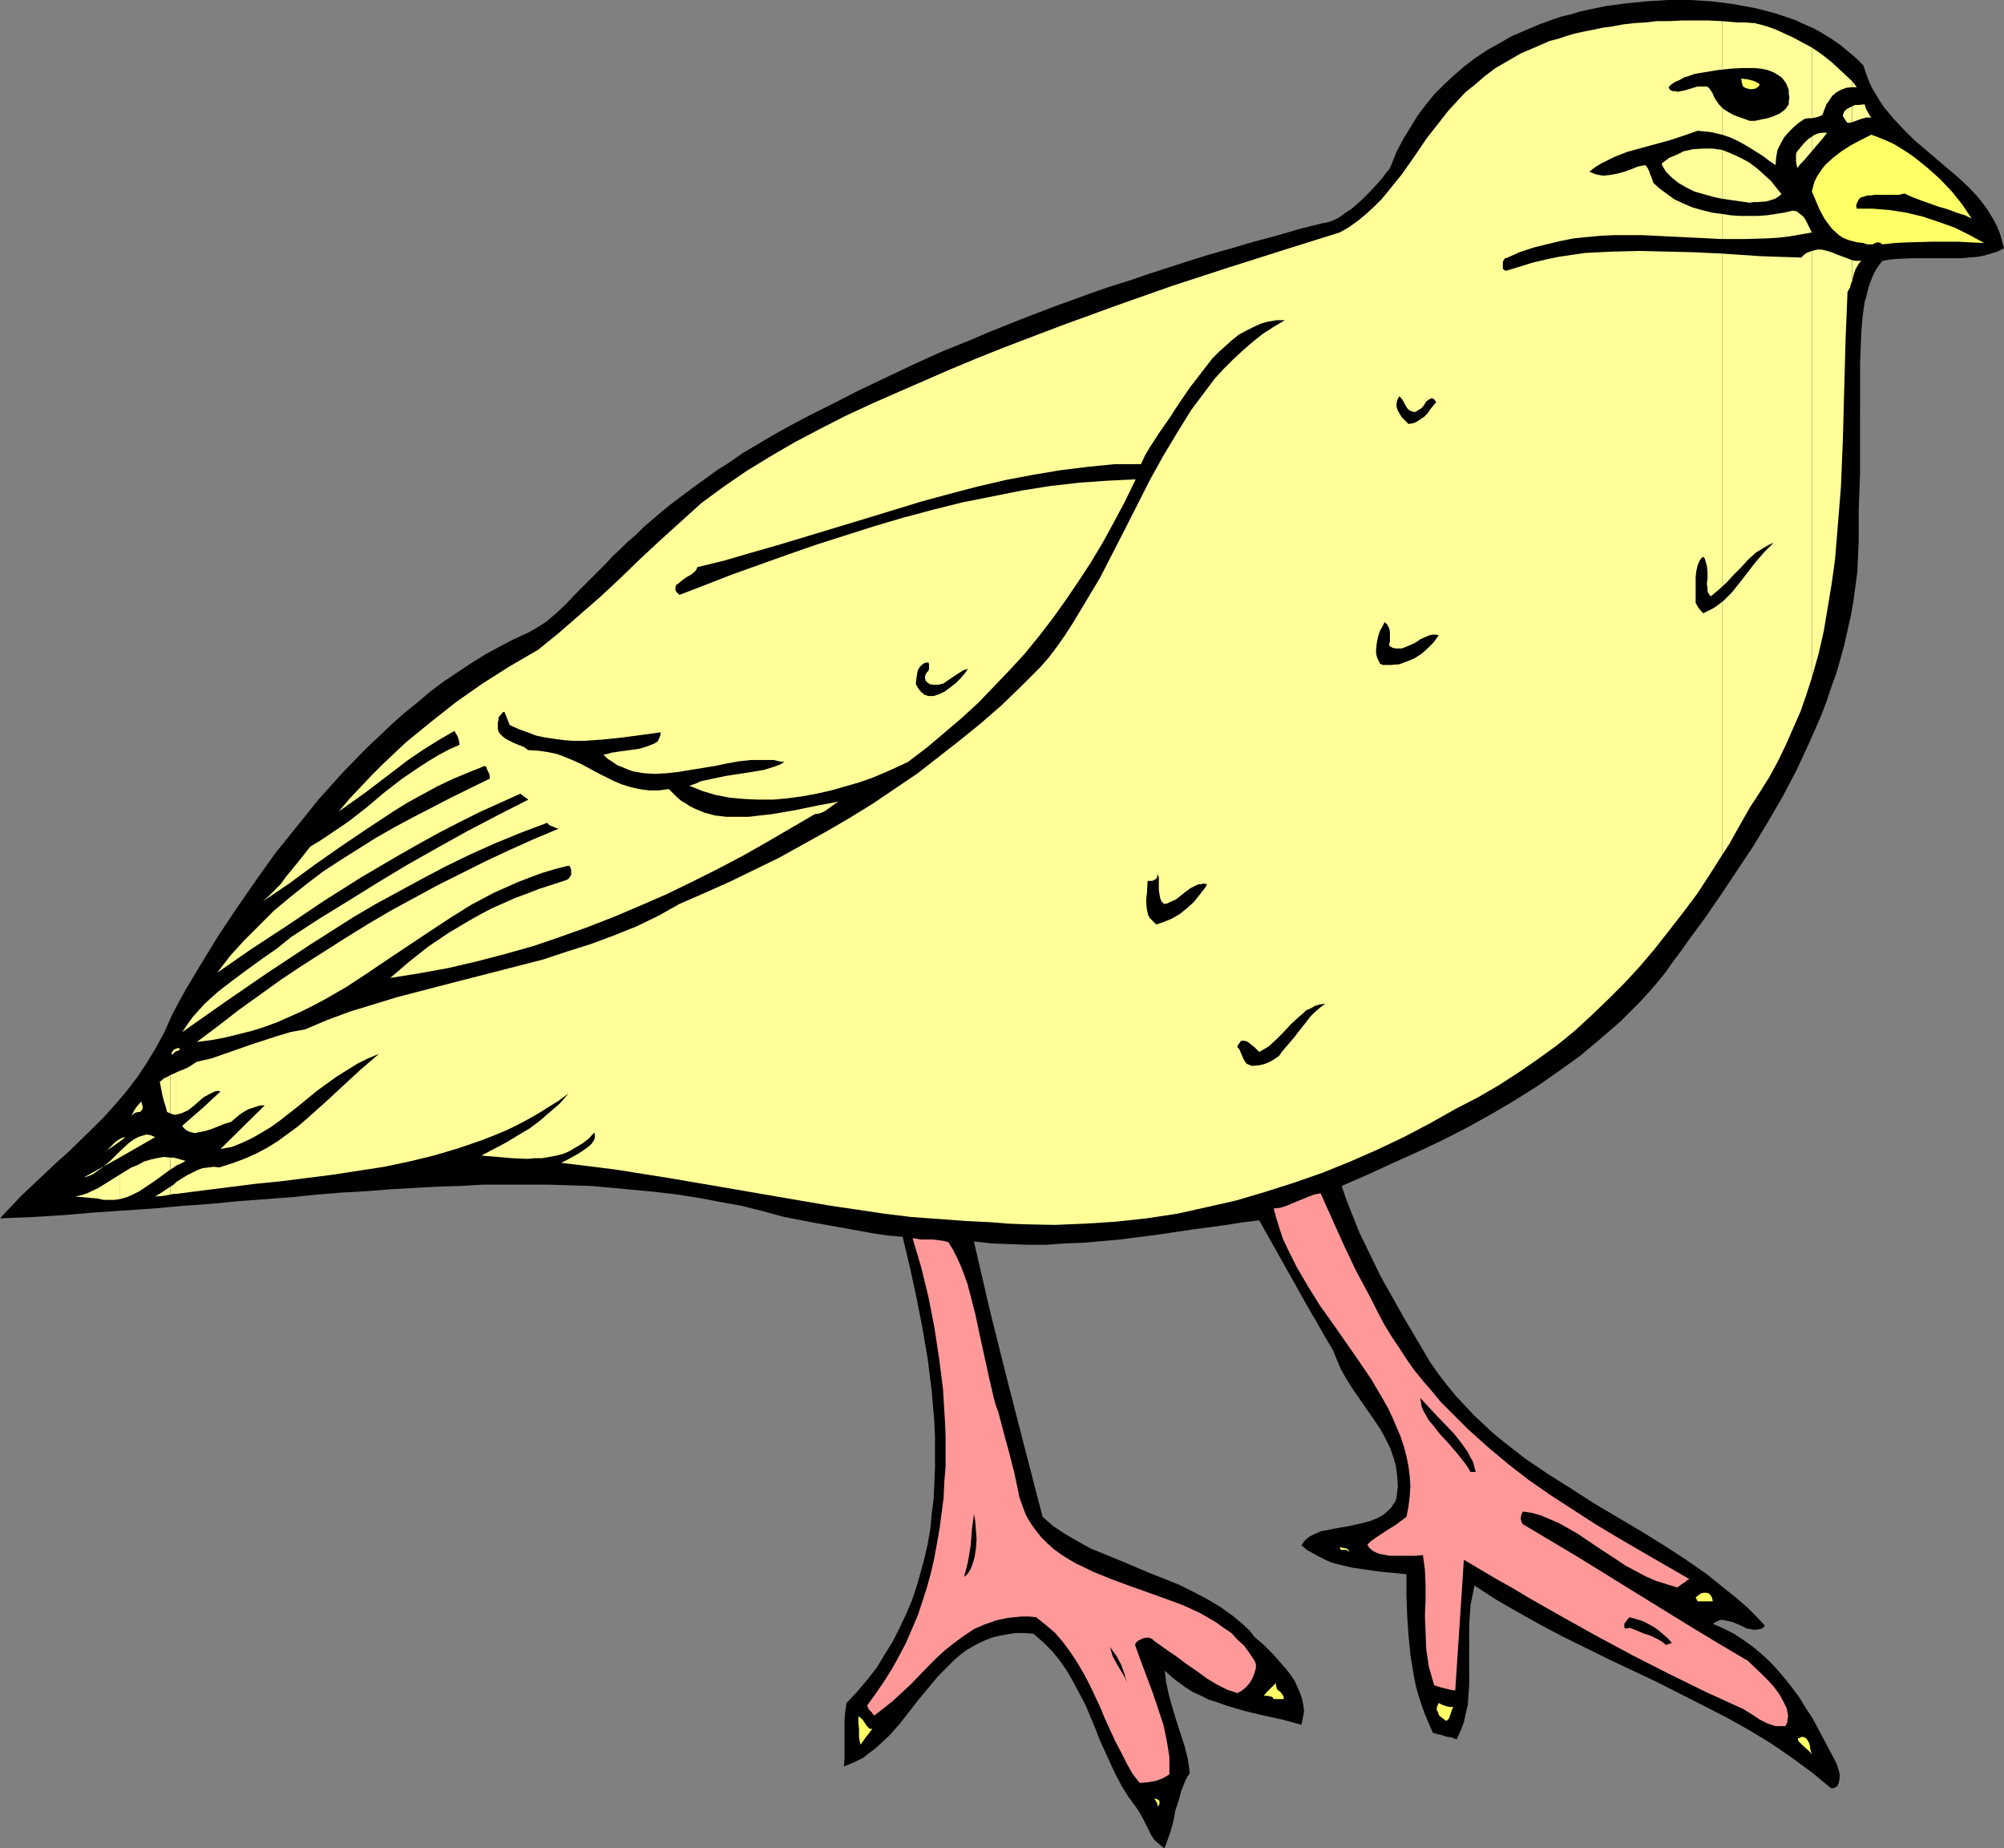
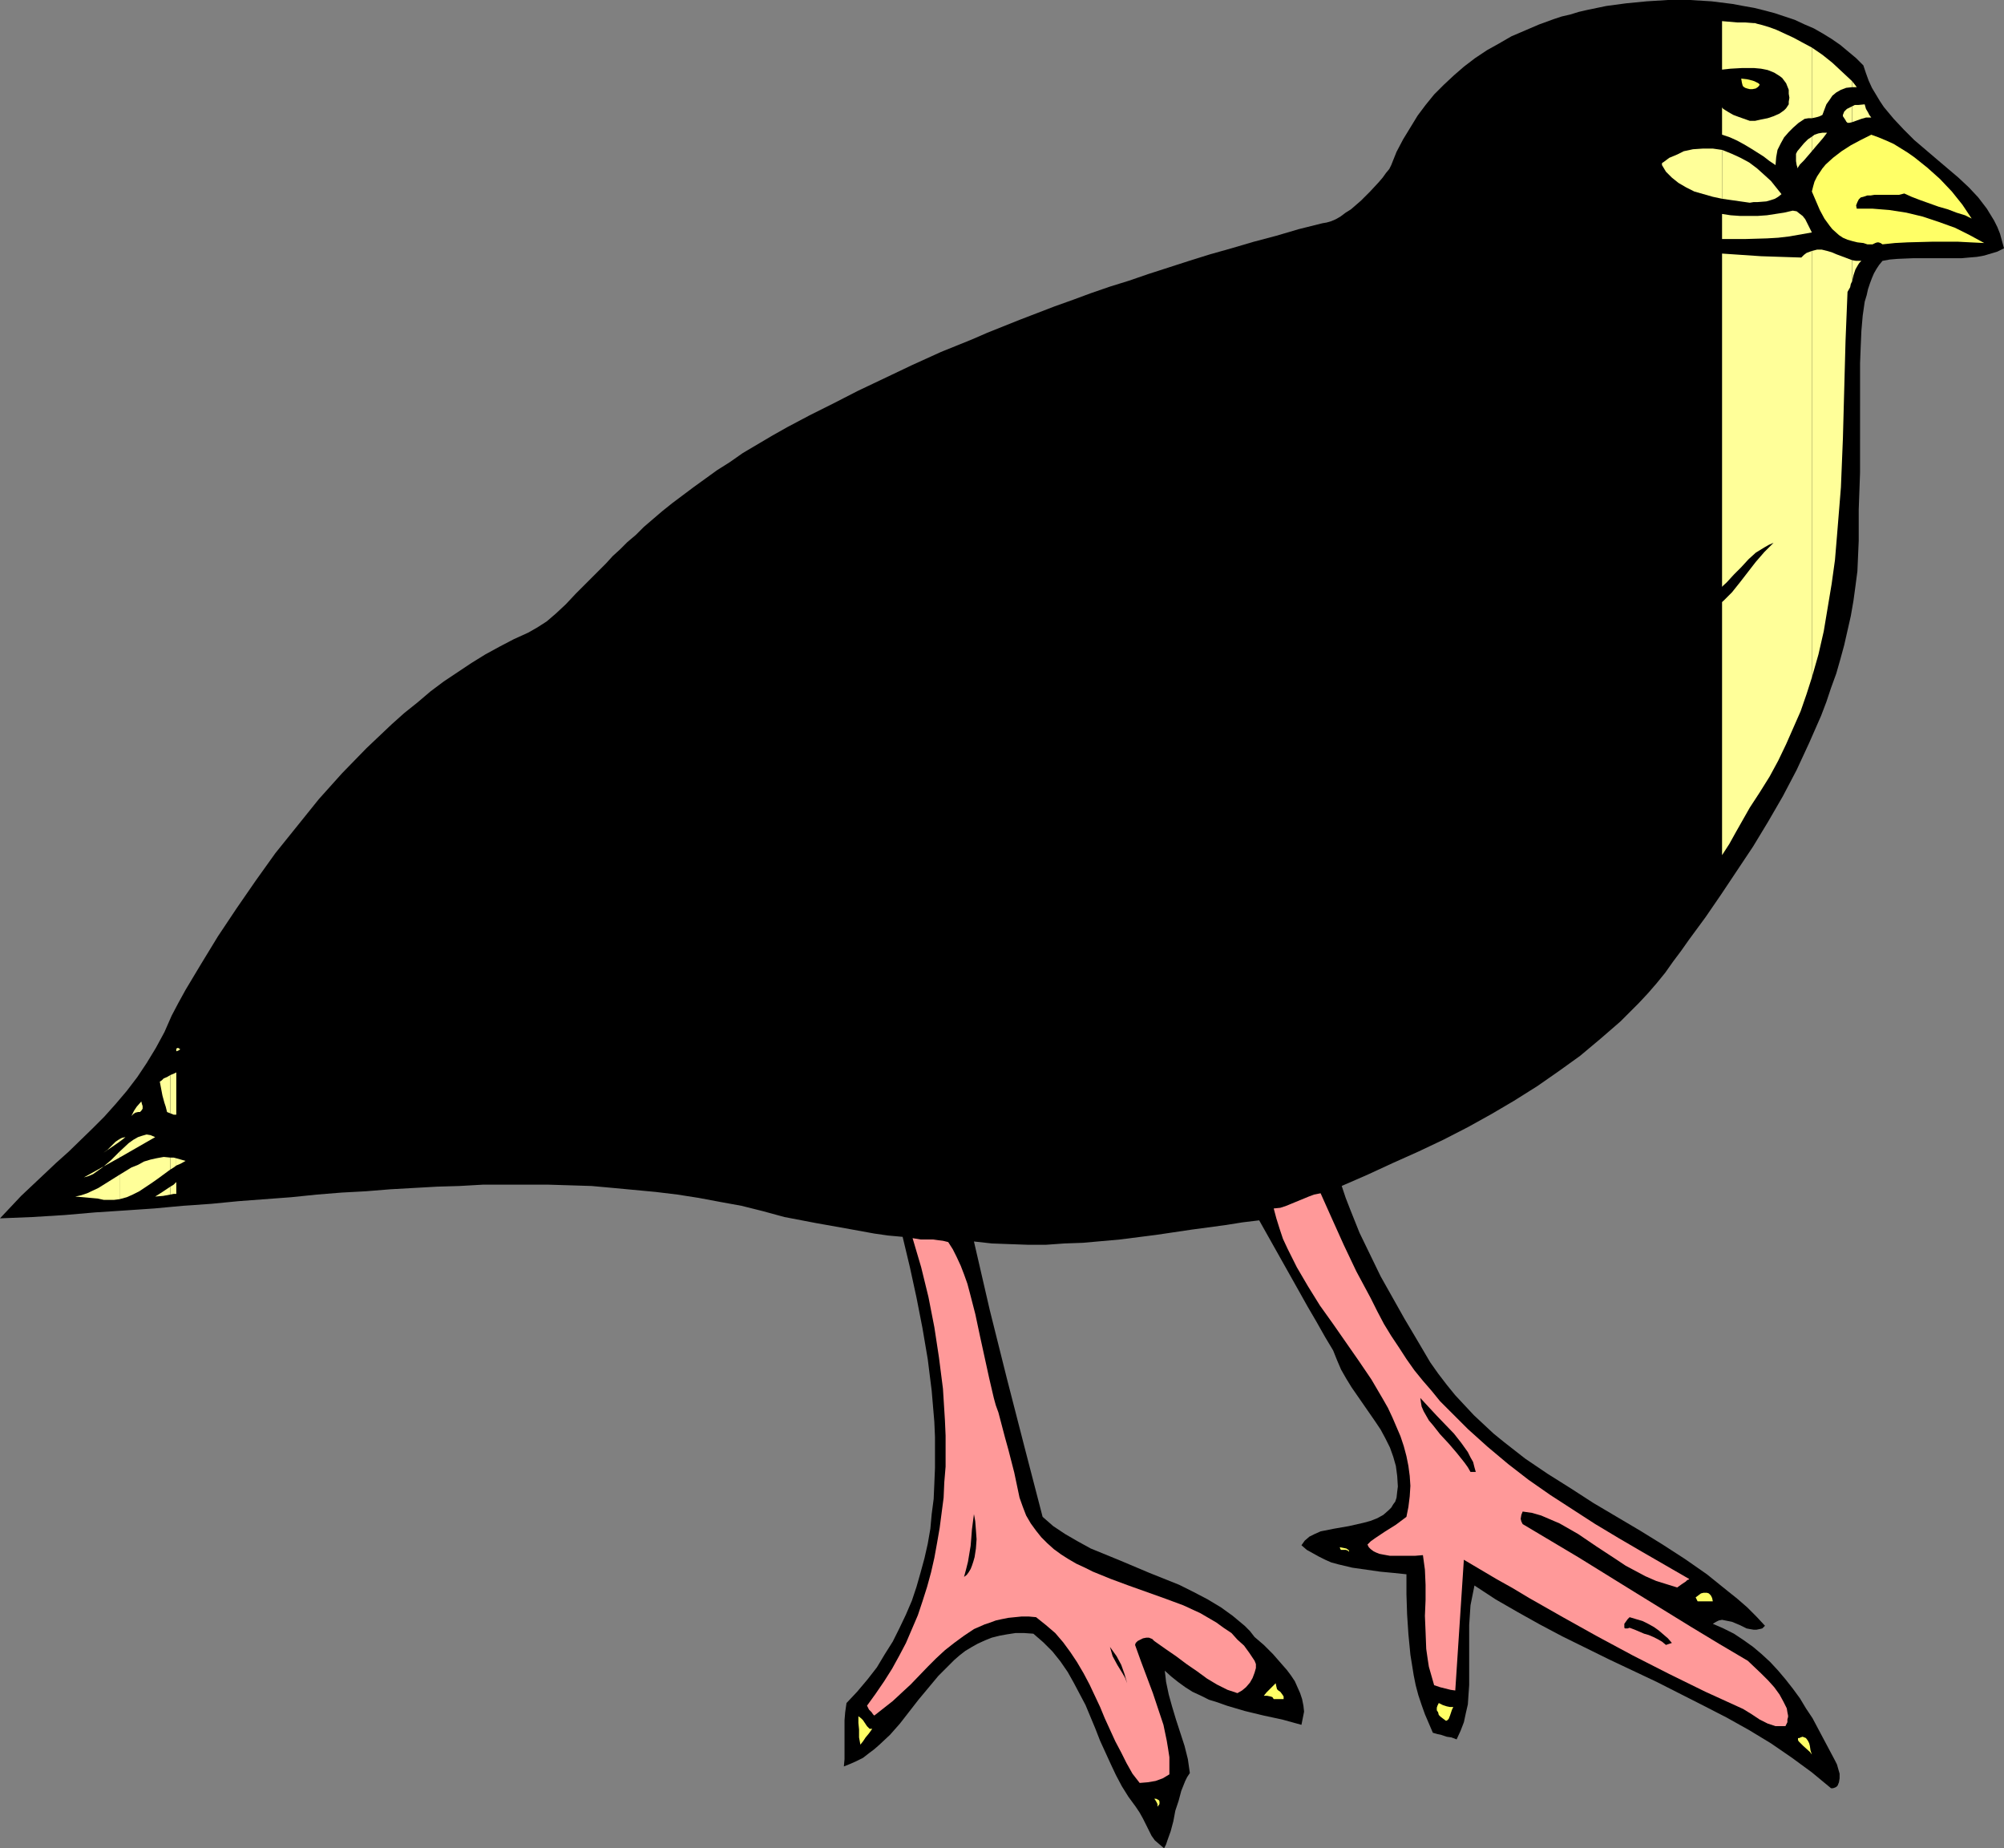
<svg xmlns="http://www.w3.org/2000/svg" xmlns:ns1="http://sodipodi.sourceforge.net/DTD/sodipodi-0.dtd" xmlns:ns2="http://www.inkscape.org/namespaces/inkscape" version="1.0" width="129.766mm" height="119.665mm" id="svg53" ns1:docname="Bird 042.wmf">
  <rect width="100%" height="100%" fill="#808080" stroke="none" />
  <ns1:namedview id="namedview53" pagecolor="#ffffff" bordercolor="#000000" borderopacity="0.25" ns2:showpageshadow="2" ns2:pageopacity="0.0" ns2:pagecheckerboard="0" ns2:deskcolor="#d1d1d1" ns2:document-units="mm" />
  <defs id="defs1">
    <pattern id="WMFhbasepattern" patternUnits="userSpaceOnUse" width="6" height="6" x="0" y="0" />
  </defs>
  <path style="fill:#000000;fill-opacity:1;fill-rule:evenodd;stroke:none" d="m 284.9,452.277 0.485,-0.97 0.323,-0.97 0.808,-2.262 0.646,-2.424 0.485,-2.585 0.808,-2.424 0.646,-2.424 0.97,-2.424 0.485,-0.97 0.646,-0.97 -0.485,-3.393 -0.808,-3.232 -2.101,-6.463 -0.97,-3.232 -0.808,-2.909 -0.646,-3.07 -0.162,-1.454 -0.162,-1.293 1.616,1.454 1.616,1.293 1.778,1.293 1.778,1.131 2.101,0.97 1.939,0.97 2.101,0.646 2.262,0.808 4.363,1.293 4.686,1.131 4.525,0.97 4.686,1.293 0.323,-1.616 0.323,-1.616 -0.162,-1.454 -0.323,-1.616 -0.485,-1.454 -0.646,-1.454 -0.646,-1.454 -0.97,-1.454 -0.97,-1.293 -1.131,-1.293 -2.262,-2.585 -2.262,-2.262 -2.262,-1.939 -1.131,-1.454 -1.293,-1.293 -2.909,-2.424 -2.909,-2.101 -3.232,-1.939 -3.394,-1.777 -3.555,-1.777 -7.272,-2.909 -7.272,-3.07 -3.555,-1.454 -3.555,-1.454 -3.232,-1.777 -3.07,-1.777 -2.909,-1.939 -1.293,-1.131 -1.293,-1.131 -4.363,-16.805 -4.363,-16.966 -4.202,-16.805 -1.939,-8.402 -1.939,-8.402 4.363,0.485 4.363,0.162 4.525,0.162 h 4.363 l 4.525,-0.323 4.525,-0.162 9.05,-0.808 8.888,-1.131 8.726,-1.293 8.403,-1.131 4.04,-0.646 4.04,-0.485 9.534,16.966 2.262,4.04 2.262,3.878 2.101,3.716 0.97,1.616 0.97,1.616 0.97,2.424 0.97,2.262 1.293,2.262 1.293,2.101 2.909,4.201 2.909,4.201 1.293,1.939 1.131,2.101 1.131,2.262 0.808,2.262 0.646,2.262 0.323,2.424 0.162,2.585 -0.162,1.293 -0.162,1.454 -0.323,0.97 -0.485,0.646 -0.485,0.808 -0.646,0.646 -1.293,1.131 -1.454,0.808 -1.616,0.646 -1.778,0.485 -3.555,0.808 -3.717,0.646 -1.616,0.323 -1.616,0.323 -1.454,0.646 -1.293,0.646 -1.131,0.97 -0.808,1.131 1.293,1.131 1.454,0.808 1.454,0.808 1.616,0.808 1.454,0.646 1.778,0.485 3.394,0.808 3.394,0.485 3.394,0.485 3.394,0.323 3.07,0.323 v 4.848 l 0.162,5.009 0.323,4.848 0.485,5.009 0.808,5.009 0.485,2.424 0.646,2.424 0.808,2.424 0.808,2.262 0.97,2.262 0.97,2.262 1.131,0.323 0.808,0.162 1.454,0.485 1.131,0.162 1.293,0.485 0.97,-2.101 0.808,-2.101 0.485,-2.262 0.485,-2.101 0.162,-2.424 0.162,-2.262 v -4.848 -2.424 -7.433 l 0.162,-2.424 0.162,-2.424 0.485,-2.424 0.485,-2.424 5.171,3.393 5.333,3.07 5.494,3.07 5.494,2.909 11.474,5.655 5.818,2.747 5.818,2.747 11.474,5.817 5.656,2.909 5.494,3.07 5.333,3.232 5.171,3.555 4.848,3.555 4.686,3.878 h 0.485 l 0.485,-0.162 0.323,-0.162 0.323,-0.323 0.323,-0.808 0.162,-0.97 v -1.131 l -0.323,-1.131 -0.323,-1.131 -0.485,-0.97 -2.747,-5.171 -2.747,-5.171 -1.616,-2.424 -1.454,-2.424 -1.778,-2.424 -1.778,-2.262 -1.778,-2.101 -1.939,-2.101 -2.101,-1.939 -2.101,-1.777 -2.262,-1.616 -2.424,-1.616 -2.586,-1.293 -2.586,-1.131 0.808,-0.485 0.646,-0.323 0.808,-0.162 0.808,0.162 0.808,0.162 0.808,0.162 1.939,0.808 1.616,0.808 0.808,0.162 0.97,0.162 h 0.646 l 0.808,-0.162 0.646,-0.162 0.646,-0.646 -2.101,-2.262 -2.262,-2.262 -2.424,-2.101 -2.424,-1.939 -5.01,-4.04 -5.333,-3.716 -5.494,-3.555 -5.494,-3.393 -11.474,-6.787 -5.494,-3.555 -5.656,-3.555 -5.494,-3.716 -5.171,-4.04 -2.586,-2.101 -2.424,-2.262 -2.424,-2.262 -2.262,-2.424 -2.262,-2.424 -2.101,-2.585 -2.101,-2.747 -1.939,-2.747 -1.616,-2.747 -1.616,-2.747 -3.07,-5.171 -2.909,-5.171 -2.909,-5.171 -2.586,-5.332 -2.586,-5.332 -2.262,-5.655 -1.131,-2.909 -0.97,-2.909 6.302,-2.747 6.302,-2.909 6.141,-2.747 6.141,-2.909 5.979,-3.07 5.818,-3.232 5.494,-3.232 5.656,-3.555 5.333,-3.716 5.171,-3.716 5.01,-4.201 4.848,-4.201 4.525,-4.524 2.262,-2.424 2.101,-2.424 2.101,-2.585 1.939,-2.747 1.939,-2.585 1.939,-2.747 4.04,-5.494 3.878,-5.655 3.878,-5.817 3.878,-5.817 3.717,-6.14 3.555,-6.14 3.394,-6.463 3.07,-6.625 2.909,-6.625 1.293,-3.393 1.131,-3.393 1.293,-3.555 0.97,-3.393 0.97,-3.555 0.808,-3.555 0.808,-3.555 0.646,-3.716 0.485,-3.555 0.485,-3.716 0.162,-3.716 0.162,-3.716 v -3.878 -3.716 l 0.162,-4.524 0.162,-4.524 V 97.436 93.073 88.872 l 0.162,-4.201 0.162,-3.716 0.323,-3.716 0.485,-3.393 0.485,-1.616 0.323,-1.454 0.485,-1.454 0.485,-1.293 0.485,-1.131 0.646,-1.131 0.646,-0.97 0.808,-0.97 1.778,-0.323 1.939,-0.162 3.878,-0.162 h 4.04 3.878 3.878 l 1.778,-0.162 1.939,-0.162 1.778,-0.323 1.616,-0.485 1.616,-0.485 1.616,-0.808 -0.485,-1.777 -0.485,-1.777 -0.646,-1.616 -0.808,-1.616 -1.778,-2.909 -2.101,-2.747 -2.262,-2.424 -2.586,-2.424 -5.333,-4.524 -5.494,-4.686 -2.586,-2.585 -2.424,-2.585 -2.424,-2.909 -0.97,-1.454 -0.97,-1.616 -0.97,-1.616 -0.808,-1.777 -0.646,-1.777 -0.646,-1.939 -1.778,-1.777 -1.939,-1.616 -1.939,-1.616 -2.101,-1.454 -2.101,-1.293 -2.262,-1.293 -2.262,-0.97 -2.424,-1.131 -2.424,-0.808 -2.424,-0.808 -2.424,-0.646 -2.586,-0.646 -2.747,-0.485 -2.586,-0.485 L 418.867,0.323 413.534,0 h -5.333 l -5.171,0.323 -5.01,0.485 -4.848,0.646 -4.686,0.97 -2.101,0.485 -2.101,0.646 -2.101,0.485 -1.939,0.646 -3.555,1.293 -3.394,1.454 -3.394,1.454 -3.07,1.777 -2.909,1.616 -2.909,1.939 -2.747,2.101 -2.424,2.101 -2.424,2.262 -2.424,2.424 -2.101,2.585 -1.939,2.585 -1.778,2.909 -1.778,2.909 -1.616,3.07 -1.293,3.232 -0.485,0.97 -0.808,0.97 -0.808,1.131 -0.97,1.131 -2.101,2.262 -2.262,2.262 -2.424,2.101 -1.293,0.808 -1.293,0.97 -1.131,0.646 -1.131,0.485 -1.131,0.323 -0.97,0.162 -5.818,1.454 -5.494,1.616 -5.494,1.454 -5.494,1.616 -5.171,1.454 -5.171,1.616 -5.01,1.616 -5.01,1.616 -4.686,1.616 -4.686,1.454 -4.686,1.616 -4.363,1.616 -4.525,1.616 -8.403,3.232 -8.08,3.232 -3.717,1.616 -7.595,3.07 -7.11,3.232 -6.787,3.232 -6.464,3.07 -5.979,3.07 -5.818,2.909 -5.494,2.909 -3.717,2.101 -3.555,2.101 -3.555,2.101 -3.232,2.262 -3.07,1.939 -2.909,2.101 -2.909,2.101 -2.586,1.939 -2.586,1.939 -2.424,1.939 -2.262,1.939 -2.262,1.939 -1.939,1.939 -2.101,1.777 -1.778,1.777 -1.778,1.616 -1.616,1.777 -1.616,1.616 -3.07,3.07 -1.454,1.454 -1.293,1.293 -2.424,2.585 -2.424,2.262 -2.262,1.939 -2.262,1.454 -1.131,0.646 -1.131,0.646 -3.555,1.616 -3.394,1.777 -3.555,1.939 -3.394,2.101 -3.394,2.262 -3.394,2.262 -3.232,2.424 -3.232,2.747 -3.232,2.585 -3.07,2.747 -3.07,2.909 -3.07,2.909 -5.979,6.14 -5.656,6.302 -5.333,6.625 -5.333,6.625 -4.848,6.787 -4.686,6.787 -4.525,6.787 -4.04,6.625 -3.878,6.463 -1.778,3.232 -1.616,3.07 -1.778,4.04 -2.101,3.878 -2.262,3.716 -2.262,3.393 -2.586,3.393 -2.747,3.232 -2.747,3.07 -2.909,2.909 -5.818,5.655 -3.07,2.747 -2.909,2.747 -5.656,5.332 -2.586,2.747 L 0,298.125 l 7.918,-0.323 7.918,-0.485 7.434,-0.646 7.434,-0.485 7.11,-0.485 6.949,-0.646 6.949,-0.485 6.626,-0.646 6.464,-0.485 6.464,-0.485 6.302,-0.646 5.979,-0.485 5.979,-0.323 5.979,-0.485 11.474,-0.646 5.494,-0.162 5.656,-0.323 h 5.333 5.494 5.333 l 5.333,0.162 5.171,0.162 5.333,0.485 5.171,0.485 5.171,0.485 5.333,0.646 5.171,0.808 5.171,0.97 5.333,0.97 5.171,1.293 5.333,1.454 7.595,1.454 7.272,1.293 7.11,1.293 3.394,0.485 3.555,0.323 1.778,7.433 1.616,7.433 1.454,7.433 1.293,7.595 0.97,7.756 0.646,7.595 0.162,3.716 v 3.878 3.716 l -0.162,3.878 -0.162,3.716 -0.485,3.716 -0.323,3.555 -0.646,3.716 -0.808,3.555 -0.97,3.555 -0.97,3.393 -1.131,3.393 -1.454,3.393 -1.616,3.393 -1.616,3.232 -1.939,3.07 -1.939,3.232 -2.262,2.909 -2.586,3.07 -2.586,2.747 -0.323,2.262 -0.162,1.939 v 3.878 1.939 3.716 l -0.162,1.777 1.616,-0.646 1.454,-0.646 1.616,-0.808 1.454,-1.131 1.293,-0.97 1.293,-1.131 2.586,-2.424 2.424,-2.747 2.262,-2.909 2.262,-2.909 2.424,-2.909 2.424,-2.909 2.586,-2.585 1.293,-1.293 1.293,-1.131 1.454,-1.131 1.616,-0.97 1.454,-0.808 1.778,-0.808 1.616,-0.646 1.939,-0.485 1.778,-0.323 2.101,-0.323 h 2.101 l 2.262,0.162 2.424,2.101 2.262,2.262 1.939,2.424 1.778,2.585 1.454,2.585 1.454,2.747 1.454,2.747 2.424,5.817 1.131,2.909 2.586,5.655 1.293,2.747 1.454,2.747 1.616,2.585 1.778,2.424 0.97,1.454 0.808,1.454 1.454,2.909 0.646,1.293 0.808,1.131 1.131,0.97 z" id="path1" />
  <path style="fill:#ffff66;fill-opacity:1;fill-rule:evenodd;stroke:none" d="m 283.284,442.097 0.485,-0.646 v -0.323 -0.323 l -0.162,-0.323 -0.323,-0.162 -0.323,-0.162 h -0.485 v 0 l 0.162,0.162 0.323,0.485 0.323,0.646 z" id="path2" />
  <path style="fill:#ffff66;fill-opacity:1;fill-rule:evenodd;stroke:none" d="m 443.43,429.332 -0.162,-0.485 -0.162,-0.485 -0.162,-1.131 -0.162,-0.646 -0.323,-0.646 -0.485,-0.646 -0.808,-0.323 -0.485,0.162 -0.323,0.162 h -0.323 v 0.323 0.162 l 0.162,0.323 0.485,0.485 0.646,0.646 1.616,1.454 z" id="path3" />
  <path style="fill:#ffff66;fill-opacity:1;fill-rule:evenodd;stroke:none" d="m 210.565,426.908 0.646,-0.808 0.646,-0.97 0.808,-0.97 0.808,-1.131 h -0.646 l -0.323,-0.323 -0.323,-0.323 -0.323,-0.485 -0.323,-0.485 -0.323,-0.485 -0.485,-0.485 -0.646,-0.485 v 1.616 l 0.162,1.616 v 1.939 z" id="path4" />
  <path style="fill:#ffff66;fill-opacity:1;fill-rule:evenodd;stroke:none" d="m 353.904,421.091 0.323,-0.162 0.323,-0.323 0.323,-0.808 0.323,-0.97 0.162,-0.485 0.323,-0.646 h -0.808 l -0.808,-0.162 -0.97,-0.323 -0.97,-0.485 -0.323,0.646 -0.162,0.485 v 0.646 l 0.323,0.485 0.162,0.646 0.485,0.485 0.646,0.485 z" id="path5" />
  <path style="fill:#ffff66;fill-opacity:1;fill-rule:evenodd;stroke:none" d="m 311.726,415.759 h 2.424 v -0.646 l -0.323,-0.485 -0.485,-0.646 -0.485,-0.323 -0.323,-0.323 -0.162,-0.646 -0.162,-0.808 -1.454,1.454 -0.808,0.808 -0.646,0.808 v 0 h 0.323 0.485 l 0.808,0.162 0.485,0.162 z" id="path6" />
  <path style="fill:#ffff66;fill-opacity:1;fill-rule:evenodd;stroke:none" d="m 415.473,391.844 h 3.717 l -0.162,-0.808 -0.323,-0.646 -0.485,-0.485 -0.485,-0.162 h -0.808 l -0.646,0.162 -0.646,0.485 -0.646,0.485 z" id="path7" />
  <path style="fill:#ffff66;fill-opacity:1;fill-rule:evenodd;stroke:none" d="m 330.148,379.725 v -0.323 l -0.162,-0.162 -0.485,-0.323 -0.808,-0.162 -0.808,-0.162 0.162,0.485 0.162,0.162 h 0.323 0.162 0.323 0.323 l 0.485,0.162 z" id="path8" />
  <path style="fill:#ff9999;fill-opacity:1;fill-rule:evenodd;stroke:none" d="m 278.921,436.28 1.939,-0.162 1.939,-0.323 1.778,-0.646 1.616,-0.97 v -2.101 -2.101 l -0.323,-2.101 -0.323,-1.939 -0.808,-3.878 -1.293,-3.878 -1.293,-3.878 -1.454,-3.878 -1.454,-3.878 -1.454,-4.04 0.162,-0.485 0.485,-0.485 0.646,-0.323 0.646,-0.323 0.808,-0.162 h 0.646 l 0.808,0.323 0.485,0.485 2.747,1.939 2.586,1.777 2.586,1.939 2.586,1.777 2.424,1.777 2.424,1.454 2.586,1.293 2.424,0.808 1.131,-0.646 0.97,-0.808 0.97,-1.131 0.646,-1.131 0.485,-1.293 0.323,-1.131 v -0.97 l -0.323,-0.808 -1.293,-1.939 -1.293,-1.777 -1.616,-1.454 -1.454,-1.616 -1.939,-1.293 -1.778,-1.293 -1.939,-1.131 -1.939,-1.131 -4.202,-1.939 -4.363,-1.616 -9.05,-3.232 -4.363,-1.616 -4.363,-1.777 -1.939,-0.97 -2.101,-0.97 -1.939,-1.131 -1.778,-1.131 -1.778,-1.293 -1.616,-1.454 -1.454,-1.454 -1.293,-1.616 -1.293,-1.777 -1.131,-1.939 -0.808,-2.101 -0.808,-2.262 -0.646,-3.07 -0.646,-3.07 -1.454,-5.655 -0.808,-2.909 -0.808,-3.07 -0.808,-3.07 -0.646,-1.777 -0.485,-1.777 -1.131,-4.848 -1.131,-5.171 -1.131,-5.171 -1.131,-5.332 -1.293,-5.009 -0.646,-2.424 -0.808,-2.262 -0.808,-2.101 -0.97,-2.101 -0.97,-1.939 -1.131,-1.777 -1.293,-0.323 -1.293,-0.162 -1.131,-0.162 h -3.07 l -0.97,-0.162 -0.97,-0.162 2.101,7.11 1.778,7.271 1.454,7.433 1.131,7.433 0.97,7.595 0.485,7.756 0.162,3.716 v 3.878 3.716 l -0.323,3.878 -0.162,3.716 -0.485,3.716 -0.485,3.716 -0.646,3.716 -0.646,3.555 -0.808,3.555 -0.97,3.555 -1.131,3.555 -1.131,3.393 -1.454,3.393 -1.454,3.393 -1.616,3.07 -1.778,3.232 -1.939,3.07 -2.101,3.07 -2.101,2.909 0.485,0.97 0.646,0.646 0.323,0.485 0.162,0.162 0.162,0.162 2.262,-1.777 2.262,-1.777 2.262,-2.101 2.101,-1.939 4.202,-4.363 2.101,-2.101 2.101,-1.939 2.262,-1.777 2.424,-1.777 2.424,-1.616 2.586,-1.131 1.454,-0.485 1.293,-0.485 1.454,-0.323 1.616,-0.323 1.616,-0.162 1.616,-0.162 h 1.778 l 1.778,0.162 2.424,1.939 2.262,1.939 1.939,2.262 1.778,2.424 1.616,2.424 1.616,2.747 1.454,2.747 1.293,2.747 1.293,2.747 1.131,2.747 2.586,5.655 1.454,2.747 1.293,2.585 1.454,2.585 z" id="path9" />
  <path style="fill:#ff9999;fill-opacity:1;fill-rule:evenodd;stroke:none" d="m 437.612,420.122 v -0.323 l -0.162,-0.808 -0.162,-0.97 -0.808,-1.616 -0.97,-1.777 -1.293,-1.777 -1.454,-1.616 -1.778,-1.777 -3.232,-3.07 -7.11,-4.201 -6.949,-4.201 -13.898,-8.564 -6.787,-4.201 -6.787,-4.201 -6.787,-4.04 -6.787,-4.04 -0.323,-0.646 -0.162,-0.646 0.162,-0.97 0.323,-0.808 2.262,0.323 2.262,0.646 2.262,0.97 2.262,0.97 2.262,1.293 2.262,1.293 4.525,3.07 4.686,3.07 2.424,1.616 2.424,1.293 2.424,1.293 2.586,1.131 2.586,0.808 2.586,0.808 1.131,-0.808 0.97,-0.646 0.323,-0.323 0.323,-0.162 h 0.162 v -0.162 l -11.474,-6.625 -5.818,-3.393 -5.656,-3.393 -5.494,-3.555 -5.494,-3.555 -5.333,-3.716 -5.01,-3.878 -5.01,-4.201 -4.848,-4.363 -4.525,-4.524 -2.262,-2.262 -2.101,-2.585 -2.101,-2.424 -2.101,-2.585 -1.939,-2.747 -1.778,-2.747 -1.939,-2.909 -1.778,-2.909 -1.616,-3.07 -1.616,-3.232 -3.555,-6.625 -3.07,-6.463 -2.909,-6.463 -2.747,-6.14 -1.616,0.323 -1.293,0.485 -2.747,1.131 -2.747,1.131 -1.454,0.485 -1.616,0.162 0.646,2.424 0.808,2.585 0.808,2.424 1.131,2.424 1.131,2.262 1.131,2.262 2.747,4.686 2.909,4.686 3.232,4.524 6.302,9.049 3.07,4.524 2.747,4.686 1.293,2.262 1.131,2.424 0.97,2.262 0.97,2.262 0.808,2.424 0.646,2.424 0.485,2.424 0.323,2.424 0.162,2.424 -0.162,2.585 -0.323,2.585 -0.485,2.424 -2.586,1.939 -2.586,1.616 -2.424,1.616 -1.131,0.808 -0.808,0.808 0.323,0.646 0.485,0.485 0.646,0.485 0.646,0.323 0.808,0.323 0.808,0.162 1.778,0.323 h 2.101 4.04 l 1.939,-0.162 0.485,3.555 0.162,3.716 v 3.716 l -0.162,3.878 0.162,3.878 0.162,4.201 0.323,2.262 0.323,2.101 0.646,2.262 0.646,2.262 1.454,0.485 1.293,0.323 1.293,0.323 1.131,0.162 2.101,-31.994 7.918,4.686 4.04,2.262 4.04,2.424 8.242,4.686 8.403,4.686 8.726,4.686 8.888,4.524 8.888,4.363 9.211,4.201 2.101,1.293 1.939,1.293 1.939,0.97 1.939,0.646 h 2.424 l 0.485,-0.97 v -0.646 z" id="path10" />
  <path style="fill:#000000;fill-opacity:1;fill-rule:evenodd;stroke:none" d="m 275.851,411.881 -0.646,-2.262 -0.808,-2.262 -1.131,-2.101 -0.808,-1.131 -0.808,-1.131 0.323,1.131 0.323,1.131 1.131,2.101 1.293,2.101 0.646,1.131 z" id="path11" />
  <path style="fill:#000000;fill-opacity:1;fill-rule:evenodd;stroke:none" d="m 407.716,402.509 1.454,-0.485 -0.97,-1.131 -1.131,-0.97 -1.131,-0.97 -1.131,-0.808 -1.454,-0.808 -1.293,-0.646 -1.616,-0.485 -1.616,-0.485 -0.162,0.162 -0.323,0.323 -0.808,1.131 v 0.485 0.485 l 0.162,0.162 h 0.646 l 0.485,-0.162 1.293,0.485 1.131,0.485 1.131,0.485 1.131,0.323 1.131,0.485 0.97,0.485 1.131,0.646 z" id="path12" />
  <path style="fill:#000000;fill-opacity:1;fill-rule:evenodd;stroke:none" d="m 235.936,385.866 0.646,-0.485 0.485,-0.646 0.485,-0.808 0.323,-0.808 0.323,-0.97 0.323,-1.131 0.323,-2.101 0.162,-2.262 -0.162,-2.262 -0.162,-2.101 -0.162,-0.97 -0.162,-0.808 -0.485,3.716 -0.162,2.101 -0.162,1.939 -0.646,3.878 -0.485,1.939 z" id="path13" />
  <path style="fill:#000000;fill-opacity:1;fill-rule:evenodd;stroke:none" d="m 359.883,360.174 h 1.293 l -0.323,-1.131 -0.323,-1.293 -0.646,-1.131 -0.646,-1.293 -1.616,-2.262 -1.778,-2.262 -4.202,-4.363 -2.101,-2.262 -1.939,-2.101 0.162,1.131 0.162,0.97 0.485,1.131 0.646,1.131 0.646,1.131 0.97,1.131 1.778,2.262 2.101,2.262 1.939,2.262 1.939,2.424 0.808,1.131 z" id="path14" />
  <path style="fill:#ffff99;fill-opacity:1;fill-rule:evenodd;stroke:none" d="m 453.287,63.665 v 5.171 l 0.323,-1.454 0.485,-1.454 0.646,-1.131 0.323,-0.485 0.485,-0.485 h -1.293 z" id="path15" />
  <path style="fill:#ffff99;fill-opacity:1;fill-rule:evenodd;stroke:none" d="m 453.287,26.015 v 3.878 l 2.262,-0.808 1.131,-0.323 h 1.293 l -0.485,-0.646 -0.323,-0.646 -0.485,-0.808 -0.323,-1.131 -1.616,0.162 h -0.808 z" id="path16" />
  <path style="fill:#ffff99;fill-opacity:1;fill-rule:evenodd;stroke:none" d="m 453.287,19.875 v 1.454 h 1.131 l -0.485,-0.646 z" id="path17" />
  <path style="fill:#ffff99;fill-opacity:1;fill-rule:evenodd;stroke:none" d="m 453.287,21.329 v -1.454 l -2.424,-2.262 -2.424,-2.262 -2.424,-1.939 -2.586,-1.777 v 17.29 l 0.808,-0.162 0.646,-0.162 0.485,-0.162 0.646,-0.323 0.485,-1.293 0.485,-1.293 0.808,-1.131 0.646,-0.97 0.97,-0.808 1.131,-0.646 1.293,-0.485 z" id="path18" />
  <path style="fill:#ffff99;fill-opacity:1;fill-rule:evenodd;stroke:none" d="m 453.287,29.893 v -3.878 l -0.646,0.323 -0.646,0.323 -0.646,0.646 -0.323,0.808 v 0.323 l 0.323,0.485 0.323,0.485 0.162,0.323 0.323,0.323 h 0.485 z" id="path19" />
  <path style="fill:#ffff99;fill-opacity:1;fill-rule:evenodd;stroke:none" d="m 453.287,68.835 v -5.171 l -1.293,-0.485 -1.293,-0.485 -1.293,-0.485 -1.131,-0.485 -1.131,-0.323 -1.293,-0.323 h -1.131 l -1.293,0.323 v 104.384 l 1.616,-5.655 1.293,-5.655 0.97,-5.817 0.97,-5.817 0.808,-5.817 0.485,-5.817 0.485,-5.979 0.485,-5.979 0.485,-11.957 0.323,-11.957 0.323,-11.957 0.485,-11.957 0.646,-1.131 0.162,-0.808 z" id="path20" />
  <path style="fill:#ffff99;fill-opacity:1;fill-rule:evenodd;stroke:none" d="m 443.43,33.448 v 3.555 l 0.808,-0.97 0.97,-1.131 0.97,-1.131 0.97,-1.293 h -1.131 l -0.97,0.162 -0.97,0.323 z" id="path21" />
  <path style="fill:#ffff99;fill-opacity:1;fill-rule:evenodd;stroke:none" d="M 443.43,28.924 V 11.634 l -2.424,-1.293 -2.101,-1.131 -2.101,-0.97 -2.101,-0.97 -1.778,-0.646 -1.616,-0.485 -1.293,-0.323 -0.485,-0.162 h -0.323 l -2.101,-0.162 h -1.939 l -3.717,-0.323 V 32.963 l 1.939,0.646 1.778,0.808 1.778,0.97 1.616,0.97 3.07,1.939 1.454,1.131 1.454,0.97 0.162,-1.939 0.323,-1.777 0.808,-1.616 0.808,-1.454 1.131,-1.293 1.131,-1.131 1.293,-1.131 1.454,-0.97 0.97,-0.162 z" id="path22" />
  <path style="fill:#ffff99;fill-opacity:1;fill-rule:evenodd;stroke:none" d="m 443.43,37.003 v -3.555 l -0.97,0.646 -0.97,0.97 -1.616,1.939 -0.323,0.646 v 0.646 1.131 l 0.162,0.97 0.162,0.485 v 0.323 l 0.646,-0.97 0.97,-0.97 0.97,-1.131 z" id="path23" />
  <path style="fill:#ffff99;fill-opacity:1;fill-rule:evenodd;stroke:none" d="M 443.43,165.787 V 61.402 l -1.293,0.485 -0.646,0.485 -0.646,0.646 -5.01,-0.162 -4.848,-0.162 -9.534,-0.646 V 209.253 l 1.778,-2.747 1.616,-2.909 3.394,-5.979 2.424,-3.716 2.424,-3.878 2.101,-3.878 1.939,-4.04 1.778,-4.04 1.778,-4.04 1.454,-4.201 z" id="path24" />
  <path style="fill:#ffff99;fill-opacity:1;fill-rule:evenodd;stroke:none" d="m 421.452,52.354 v 6.14 h 5.494 l 5.494,-0.162 2.747,-0.162 2.747,-0.323 2.747,-0.485 2.747,-0.485 -0.808,-1.616 -0.808,-1.616 -0.646,-0.808 -0.646,-0.485 -0.808,-0.646 -0.97,-0.162 -2.101,0.485 -2.101,0.323 -2.101,0.323 -2.262,0.162 h -2.262 -2.101 l -2.262,-0.162 z" id="path25" />
  <path style="fill:#ffff99;fill-opacity:1;fill-rule:evenodd;stroke:none" d="m 421.452,36.68 v 11.957 l 3.394,0.485 3.394,0.485 0.97,-0.162 h 0.97 l 2.101,-0.162 1.131,-0.323 0.97,-0.323 0.808,-0.485 0.808,-0.646 -1.293,-1.616 -1.293,-1.616 -1.778,-1.616 -1.616,-1.454 -1.939,-1.454 -2.101,-1.131 -2.101,-0.97 z" id="path26" />
-   <path style="fill:#ffff99;fill-opacity:1;fill-rule:evenodd;stroke:none" d="M 421.452,32.963 V 5.171 L 418.059,5.009 h -6.464 l -3.07,0.162 h -3.07 l -2.747,0.323 -2.747,0.162 -2.747,0.323 -2.586,0.485 -2.424,0.323 -2.262,0.485 -2.424,0.485 -2.262,0.485 -2.101,0.646 -1.939,0.646 -1.939,0.485 -3.717,1.616 -3.394,1.454 -3.07,1.777 -3.07,1.777 -2.586,1.939 -2.424,2.101 -2.424,1.939 -2.101,2.262 -1.939,2.101 -1.778,2.262 -3.555,4.524 -3.07,4.524 -3.07,4.363 -3.394,4.201 -1.616,1.939 -1.778,1.777 -1.939,1.777 -1.939,1.616 -2.262,1.616 -2.262,1.293 -13.413,4.201 -13.736,4.363 -13.898,4.524 -13.736,4.848 -13.736,5.009 -13.574,5.171 -6.464,2.585 -6.626,2.747 -6.302,2.747 -6.302,2.747 -6.626,2.909 -6.626,3.07 -6.302,3.232 -6.141,3.232 -5.818,3.393 -5.818,3.555 -5.656,3.878 -5.494,4.04 -5.171,4.686 -5.01,4.524 -4.848,4.524 -4.848,4.686 -4.848,4.524 -5.01,4.363 -5.01,4.363 -5.171,4.201 -6.949,4.04 -6.626,4.201 -6.464,4.524 -6.141,4.848 -6.141,5.009 -2.747,2.585 -2.909,2.747 -2.747,2.747 -2.747,2.909 -2.747,2.909 -2.586,3.07 3.394,-2.424 3.394,-2.424 6.787,-5.171 3.394,-2.585 3.555,-2.424 3.878,-2.424 3.878,-2.262 0.162,0.162 0.162,0.323 0.485,0.808 0.323,0.97 0.162,1.131 -2.586,1.131 -2.424,1.293 -2.424,1.454 -2.262,1.454 -4.525,3.07 -4.363,3.393 -4.202,3.555 -4.363,3.393 -4.525,3.07 -2.424,1.616 -2.424,1.454 -3.07,3.878 -1.454,1.777 -1.454,1.777 -1.293,1.777 -1.454,1.454 -1.454,1.454 -1.454,1.293 6.464,-4.363 6.141,-4.524 6.464,-4.524 6.464,-4.363 6.626,-4.363 3.394,-2.101 3.555,-1.939 3.555,-1.939 3.717,-1.777 3.878,-1.616 4.04,-1.616 v 0 l 0.323,0.162 0.162,0.323 0.162,0.485 0.485,0.97 0.162,1.131 -9.534,4.686 -9.373,4.848 -4.525,2.424 -4.525,2.585 -4.363,2.747 -4.363,2.747 -4.202,2.747 -4.04,3.07 -4.04,3.232 -3.878,3.232 -3.555,3.555 -3.717,3.716 -3.394,3.716 -3.232,4.201 8.403,-5.817 8.888,-5.817 8.888,-5.979 9.211,-5.817 9.373,-5.494 4.848,-2.747 4.686,-2.585 5.01,-2.585 4.848,-2.424 5.01,-2.262 5.01,-2.262 1.293,0.97 0.485,0.323 0.162,0.162 v 0 l -7.272,3.716 -7.434,3.878 -7.272,4.04 -7.434,4.201 -7.272,4.363 -7.272,4.524 -7.11,4.363 -6.949,4.524 -3.394,2.747 -3.717,2.585 -1.778,1.293 -1.778,1.293 -3.717,2.747 -3.555,2.747 -1.616,1.454 -1.616,1.454 -1.454,1.616 -1.454,1.616 -1.293,1.777 -1.293,1.939 10.342,-7.271 10.342,-7.11 10.504,-6.948 5.333,-3.393 5.333,-3.393 5.494,-3.232 5.656,-3.07 5.656,-3.07 5.818,-3.07 5.979,-2.909 6.141,-2.747 6.302,-2.585 6.464,-2.424 0.162,0.323 0.485,0.323 0.323,0.162 0.485,0.162 0.646,0.323 0.646,0.162 -6.141,2.585 -6.141,2.747 -5.818,2.747 -5.818,2.909 -5.818,2.909 -5.656,3.07 -5.656,3.07 -5.494,3.232 -5.494,3.393 -5.333,3.393 -5.333,3.393 -5.333,3.555 -10.342,7.433 -5.01,3.878 -5.171,3.878 3.717,-0.485 3.394,-0.646 3.232,-0.808 3.232,-0.808 3.07,-0.97 3.07,-1.131 2.909,-1.293 2.909,-1.293 2.909,-1.454 2.747,-1.454 5.333,-3.07 5.171,-3.393 5.01,-3.393 10.181,-6.787 5.171,-3.393 5.171,-3.232 5.494,-2.909 2.909,-1.293 2.909,-1.293 2.909,-1.131 3.07,-1.131 3.232,-0.97 3.232,-0.808 0.323,0.162 0.162,0.323 0.162,0.485 v 0.646 0.646 l -0.323,0.485 -0.323,0.485 -0.646,0.323 -6.464,2.101 -2.909,1.131 -3.07,1.131 -2.909,1.293 -2.909,1.293 -2.747,1.454 -2.586,1.454 -5.171,3.07 -5.01,3.393 -4.686,3.716 -4.525,3.878 7.11,-1.131 7.11,-1.293 6.949,-1.616 6.787,-1.777 6.949,-1.939 6.626,-2.262 6.787,-2.424 6.626,-2.585 6.464,-2.747 6.302,-2.747 6.302,-3.07 6.141,-3.07 6.141,-3.232 5.979,-3.393 5.818,-3.393 5.818,-3.393 1.131,-0.162 0.808,-0.323 0.646,-0.323 0.646,-0.485 1.131,-0.808 0.646,-0.485 0.808,-0.485 -2.586,0.485 -2.586,0.485 -5.494,1.131 -5.656,0.97 -2.909,0.323 -2.747,0.323 h -2.747 -2.747 l -2.747,-0.323 -2.424,-0.646 -2.424,-0.97 -1.293,-0.646 -0.97,-0.646 -1.131,-0.646 -1.131,-0.97 -0.97,-0.97 -0.97,-0.97 -1.293,0.162 -1.131,0.162 h -2.424 l -2.424,-0.323 -2.101,-0.485 -2.101,-0.646 -1.939,-0.808 -3.878,-1.939 -3.878,-2.101 -2.101,-0.97 -1.939,-0.808 -2.101,-0.808 -2.262,-0.485 -2.262,-0.323 -2.586,-0.162 -1.131,-0.808 -1.293,-0.485 -1.131,-0.485 -0.97,-0.485 -0.97,-0.485 -0.808,-0.646 -0.646,-0.646 -0.323,-0.485 -0.162,-0.646 v -1.616 l 0.162,-0.646 v -0.485 l 0.323,-0.485 0.323,-0.323 0.323,-0.485 0.485,-0.162 0.646,1.616 0.646,1.616 2.101,0.97 2.262,0.808 2.101,0.808 2.262,0.485 2.262,0.323 2.424,0.323 2.262,0.162 h 2.424 l 4.686,-0.323 4.686,-0.485 4.848,-0.646 4.686,-0.646 -0.162,0.808 -0.323,0.808 -0.323,0.646 -0.808,0.485 -0.808,0.323 -0.808,0.323 -0.97,0.323 -1.131,0.323 -2.262,0.323 -2.424,0.323 -2.101,0.323 -1.131,0.323 -0.808,0.162 0.97,0.97 1.293,0.808 1.131,0.808 1.293,0.485 1.131,0.485 1.293,0.485 2.747,0.485 2.747,0.162 2.909,-0.162 2.909,-0.323 2.909,-0.485 5.979,-0.97 3.07,-0.646 2.747,-0.485 3.07,-0.323 h 2.747 2.747 l 1.293,0.323 1.293,0.162 -1.131,0.646 -1.293,0.485 -2.586,0.808 -2.909,0.485 -3.07,0.485 -3.232,0.485 -3.07,0.646 -3.07,0.646 -1.454,0.646 -1.454,0.485 3.232,1.293 3.232,0.97 3.394,0.646 3.555,0.323 3.555,0.162 h 3.555 l 3.555,-0.323 3.555,-0.485 3.555,-0.646 3.555,-0.808 3.394,-0.97 3.394,-0.97 3.232,-1.131 3.07,-1.293 2.909,-1.293 2.747,-1.293 4.686,-3.555 4.202,-3.555 4.363,-3.716 4.04,-3.716 3.878,-4.04 3.717,-3.878 3.717,-4.04 3.555,-4.363 3.232,-4.201 3.232,-4.524 3.07,-4.524 3.07,-4.686 2.909,-4.848 2.747,-5.009 2.747,-5.171 2.586,-5.332 -6.787,0.323 -6.949,0.485 -7.11,0.808 -7.11,1.131 -7.272,1.454 -7.272,1.454 -7.11,1.777 -7.272,1.939 -7.11,2.101 -7.11,2.262 -7.11,2.262 -6.949,2.424 -6.787,2.424 -6.787,2.424 -6.626,2.585 -6.302,2.424 -0.646,-0.646 -0.323,-0.485 v -0.485 -0.323 l 0.162,-0.485 0.485,-0.323 0.97,-0.808 1.131,-0.808 1.131,-0.646 0.97,-0.808 0.323,-0.485 0.162,-0.485 6.626,-1.616 6.626,-1.939 6.787,-1.939 6.949,-2.101 13.898,-4.201 13.736,-4.201 7.11,-1.939 6.787,-1.777 6.949,-1.616 6.787,-1.293 6.787,-1.131 6.626,-0.808 3.232,-0.323 3.232,-0.323 h 3.394 3.07 l 0.97,-2.101 1.131,-1.939 2.424,-3.716 2.586,-3.716 1.131,-1.777 1.293,-1.939 2.424,-3.555 2.747,-3.555 2.747,-3.555 1.616,-1.616 1.616,-1.454 1.616,-1.454 1.616,-1.293 1.778,-0.97 1.939,-0.97 1.778,-0.808 1.778,-0.485 1.939,-0.323 h 2.101 l -2.747,1.616 -2.747,1.777 -2.424,1.939 -2.424,2.101 -2.424,2.262 -2.262,2.262 -2.101,2.262 -1.939,2.585 -1.939,2.585 -1.939,2.585 -3.394,5.494 -3.394,5.655 -3.232,5.817 -6.141,12.119 -3.07,5.979 -3.07,5.979 -3.394,5.655 -3.394,5.655 -1.778,2.747 -1.939,2.747 -1.939,2.585 -2.101,2.424 -4.686,4.686 -4.848,4.686 -5.01,4.363 -5.171,4.201 -5.171,4.04 -5.171,4.04 -5.494,3.716 -5.494,3.716 -5.494,3.393 -5.818,3.393 -5.818,3.232 -5.818,3.232 -5.979,2.909 -5.979,2.909 -6.141,2.747 -6.302,2.747 -2.586,1.454 -2.586,1.454 -5.333,2.585 -5.656,2.262 -5.656,2.101 -5.656,1.777 -5.818,1.939 -11.958,3.07 -11.958,3.07 -11.797,3.07 -5.818,1.777 -5.818,1.777 -5.656,2.101 -5.333,2.262 -3.555,0.646 -3.232,0.97 -6.464,2.101 -6.464,2.262 -3.232,1.131 -3.555,0.808 -0.97,0.646 -1.293,0.808 -2.747,1.131 v 10.341 l 0.646,-0.162 0.646,-0.162 0.646,-0.323 0.808,-0.323 1.293,-0.97 1.293,-1.131 1.293,-1.131 1.454,-0.808 0.646,-0.323 0.646,-0.323 0.808,-0.162 0.646,0.162 -2.101,1.939 -2.262,2.101 -2.424,2.101 -2.586,2.262 0.485,0.646 0.646,0.485 0.646,0.323 0.646,0.162 0.646,0.162 0.808,-0.162 1.616,-0.323 1.616,-0.485 1.616,-0.646 1.616,-0.646 1.616,-0.485 1.131,-0.97 0.97,-0.808 0.97,-0.646 1.131,-0.646 0.97,-0.323 0.97,-0.323 1.131,-0.323 h 0.97 l -10.827,10.665 2.747,-0.485 2.424,-0.97 2.424,-1.131 2.262,-1.293 2.424,-1.454 2.262,-1.616 4.525,-3.555 4.525,-3.716 4.686,-3.393 2.586,-1.616 2.586,-1.616 2.586,-1.293 2.747,-1.131 -2.262,1.939 -2.262,1.939 -4.202,3.878 -4.363,4.04 -4.525,4.04 -2.262,1.939 -2.424,1.777 -2.424,1.777 -2.586,1.616 -2.747,1.454 -2.909,1.293 -3.07,1.131 -3.07,0.97 -1.293,-0.162 -1.293,0.162 -1.454,0.162 -1.293,0.485 -1.293,0.646 -1.293,0.646 -2.586,1.616 v 2.909 l 6.302,-0.808 12.766,-1.616 6.464,-0.646 12.766,-1.616 6.302,-0.97 6.302,-0.97 6.141,-1.293 5.979,-1.454 5.979,-1.777 5.656,-1.939 2.909,-1.131 2.747,-1.131 2.747,-1.293 2.747,-1.454 2.586,-1.454 2.586,-1.616 2.586,-1.616 2.424,-1.777 -2.101,2.424 -2.424,2.101 -2.424,2.101 -2.586,1.939 -2.747,1.616 -2.909,1.777 -3.07,1.616 -3.07,1.616 7.595,0.646 3.717,0.162 1.778,-0.162 h 1.778 l 1.778,-0.323 1.778,-0.323 1.778,-0.485 1.454,-0.646 1.616,-0.97 1.616,-0.97 1.454,-1.131 1.293,-1.454 0.162,0.646 v 0.485 l -0.162,0.646 -0.323,0.485 -0.323,0.485 -0.485,0.485 -1.293,0.97 -1.454,0.97 -1.454,0.808 -1.454,0.808 -1.293,0.646 6.626,0.808 6.464,0.808 13.251,2.101 13.251,2.262 13.09,2.262 13.251,2.262 6.626,0.97 6.464,0.97 6.626,0.808 6.626,0.485 6.626,0.485 6.464,0.323 3.878,0.323 3.878,0.162 7.595,0.162 7.757,-0.323 7.434,-0.485 7.434,-0.808 7.434,-1.131 7.272,-1.616 7.11,-1.616 7.11,-2.101 7.11,-2.262 6.949,-2.424 6.787,-2.747 6.626,-2.909 6.464,-3.07 6.464,-3.393 6.302,-3.555 5.333,-2.747 5.01,-2.909 5.01,-3.232 4.686,-3.232 4.686,-3.393 4.363,-3.555 4.202,-3.878 4.04,-3.878 3.878,-3.878 3.878,-4.201 3.555,-4.201 3.555,-4.524 3.394,-4.363 3.394,-4.524 3.07,-4.686 3.07,-4.848 V 62.049 l -6.787,-0.323 -6.626,-0.162 -6.787,-0.162 -6.626,0.162 -3.394,0.162 -3.232,0.162 -3.394,0.485 -3.232,0.485 -3.07,0.646 -3.394,0.808 -3.07,0.97 -3.232,0.97 -0.485,-0.162 -0.323,-0.323 v -0.485 -0.646 -0.646 l 0.323,-0.485 0.162,-0.323 h 0.323 l 3.232,-1.454 3.394,-1.131 3.232,-0.808 3.394,-0.808 3.232,-0.646 3.232,-0.323 3.394,-0.323 3.394,-0.162 h 6.626 l 6.626,0.323 6.626,0.323 6.464,0.323 v -6.14 l -2.424,-0.323 -2.586,-0.646 -2.262,-0.646 -2.262,-0.97 -2.101,-0.97 -1.778,-1.293 -1.778,-1.293 -1.616,-1.454 -0.485,-1.454 -0.323,-0.646 -0.162,-0.646 -0.485,-0.97 -0.485,-0.646 -1.778,0.323 -1.616,0.646 -1.778,0.646 -1.778,0.485 -1.778,0.323 -1.616,0.162 -0.97,-0.162 -0.808,-0.162 -0.808,-0.323 -0.808,-0.323 1.454,-1.131 1.293,-0.808 1.616,-0.808 1.616,-0.808 3.232,-1.293 3.555,-0.97 3.555,-0.97 3.555,-0.97 3.394,-1.131 3.232,-1.131 1.616,0.162 1.616,0.162 z" id="path27" />
  <path style="fill:#ffff99;fill-opacity:1;fill-rule:evenodd;stroke:none" d="M 421.452,48.637 V 36.68 l -2.262,-0.323 h -2.424 l -2.424,0.162 -2.262,0.485 -1.616,0.808 -1.939,0.808 -0.646,0.485 -0.646,0.485 -0.485,0.323 v 0.485 l 0.485,0.808 0.485,0.808 1.454,1.454 1.616,1.293 1.939,1.131 1.939,0.97 2.262,0.646 2.262,0.646 z" id="path28" />
  <path style="fill:#ffff99;fill-opacity:1;fill-rule:evenodd;stroke:none" d="m 43.147,283.421 v 1.777 l 1.131,-0.485 1.131,-0.646 -1.131,-0.323 z" id="path29" />
  <path style="fill:#ffff99;fill-opacity:1;fill-rule:evenodd;stroke:none" d="m 43.147,256.597 v 0.646 l 0.485,-0.162 0.485,-0.323 -0.485,-0.323 h -0.162 z" id="path30" />
-   <path style="fill:#ffff99;fill-opacity:1;fill-rule:evenodd;stroke:none" d="m 43.147,257.244 v -0.646 l -0.485,0.162 -0.323,0.323 -0.323,0.485 v 0.808 -0.323 l 0.323,-0.162 0.323,-0.323 0.162,-0.162 z" id="path31" />
  <path style="fill:#ffff99;fill-opacity:1;fill-rule:evenodd;stroke:none" d="m 43.147,272.756 v -10.341 l -0.646,0.323 -0.808,0.323 v 9.372 l 0.808,0.323 z" id="path32" />
  <path style="fill:#ffff99;fill-opacity:1;fill-rule:evenodd;stroke:none" d="m 43.147,285.198 v -1.777 l -0.646,-0.162 h -0.808 v 2.909 l 0.808,-0.485 z" id="path33" />
  <path style="fill:#ffff99;fill-opacity:1;fill-rule:evenodd;stroke:none" d="m 43.147,292.146 v -2.909 l -0.646,0.646 -0.808,0.485 v 1.939 l 0.808,-0.162 z" id="path34" />
  <path style="fill:#ffff99;fill-opacity:1;fill-rule:evenodd;stroke:none" d="m 41.693,272.433 v -9.372 l -0.808,0.485 -0.808,0.323 -0.485,0.485 -0.485,0.323 0.646,3.393 0.485,1.777 0.323,0.97 0.323,1.293 z" id="path35" />
  <path style="fill:#ffff99;fill-opacity:1;fill-rule:evenodd;stroke:none" d="m 41.693,286.168 v -2.909 l -1.616,-0.162 -1.778,0.323 -1.454,0.323 -1.616,0.485 -1.454,0.808 -1.616,0.646 -2.909,1.777 v 5.979 l 1.778,-0.485 1.454,-0.646 1.616,-0.808 1.454,-0.97 1.454,-0.97 1.616,-1.131 z" id="path36" />
  <path style="fill:#ffff99;fill-opacity:1;fill-rule:evenodd;stroke:none" d="m 41.693,292.308 v -1.939 l -1.939,1.293 -1.778,1.131 1.939,-0.162 z" id="path37" />
  <path style="fill:#ffff99;fill-opacity:1;fill-rule:evenodd;stroke:none" d="m 29.25,281.805 v 1.454 l 8.726,-5.009 -1.131,-0.485 -0.97,-0.162 -1.131,0.323 -0.97,0.323 -1.131,0.646 -1.131,0.808 z" id="path38" />
  <path style="fill:#ffff99;fill-opacity:1;fill-rule:evenodd;stroke:none" d="m 29.25,278.735 v 0.646 l 0.646,-0.485 0.808,-0.646 -0.808,0.162 z" id="path39" />
  <path style="fill:#ffff99;fill-opacity:1;fill-rule:evenodd;stroke:none" d="m 32.158,273.079 0.485,-0.485 0.485,-0.323 0.646,-0.162 h 0.485 l 0.323,-0.323 0.323,-0.485 v -0.646 l -0.162,-0.485 -0.162,-0.646 -1.131,1.293 -0.323,0.485 -0.323,0.485 -0.323,0.646 z" id="path40" />
  <path style="fill:#ffff99;fill-opacity:1;fill-rule:evenodd;stroke:none" d="m 29.25,279.381 v -0.646 l -0.97,0.646 -0.97,0.97 -0.97,0.97 -1.131,0.808 1.939,-1.293 z" id="path41" />
  <path style="fill:#ffff99;fill-opacity:1;fill-rule:evenodd;stroke:none" d="m 29.25,283.259 v -1.454 l -2.101,2.101 -2.101,1.777 -1.131,0.808 -1.131,0.808 -1.131,0.485 -1.131,0.323 z" id="path42" />
  <path style="fill:#ffff99;fill-opacity:1;fill-rule:evenodd;stroke:none" d="m 29.25,293.439 v -5.979 l -2.586,1.616 -2.586,1.616 -2.747,1.293 -1.454,0.485 -1.454,0.323 5.494,0.485 1.454,0.323 h 1.293 1.293 z" id="path43" />
  <path style="fill:#000000;fill-opacity:1;fill-rule:evenodd;stroke:none" d="m 306.878,260.799 1.454,-0.162 1.293,-0.323 1.131,-0.485 1.131,-0.646 1.131,-0.808 0.808,-1.131 1.939,-2.262 0.97,-1.131 0.97,-1.293 1.939,-2.424 0.97,-1.293 1.131,-1.131 1.293,-1.131 1.293,-0.97 -1.293,0.162 -1.131,0.323 -1.131,0.646 -1.131,0.485 -0.808,0.808 -0.97,0.808 -1.939,1.777 -1.778,1.939 -1.778,1.777 -1.939,1.777 -1.131,0.646 -1.131,0.646 -0.485,-0.485 -0.646,-0.646 -0.808,-0.646 -0.808,-0.646 -0.808,-0.323 h -0.323 -0.485 l -0.323,0.323 -0.162,0.323 -0.323,0.323 -0.162,0.646 0.485,0.485 0.323,0.808 0.646,1.454 0.323,0.646 0.485,0.646 0.808,0.323 0.323,0.162 z" id="path44" />
  <path style="fill:#000000;fill-opacity:1;fill-rule:evenodd;stroke:none" d="m 282.961,226.219 0.97,-0.323 0.97,-0.323 1.939,-0.808 1.939,-1.131 1.778,-1.454 1.616,-1.454 1.293,-1.616 1.131,-1.454 0.485,-0.646 0.323,-0.646 -0.808,-0.162 -0.646,0.162 h -0.646 l -0.646,0.323 -1.293,0.646 -1.131,0.808 -2.424,1.939 -1.454,0.646 -0.646,0.323 -0.808,0.162 -0.646,-0.646 -0.323,-0.808 -0.162,-0.97 -0.162,-0.97 v -2.101 -0.97 l -0.323,-0.97 v 0.485 l -0.162,0.485 -0.162,0.323 -0.323,0.162 -0.323,0.162 -0.323,0.162 h -1.131 l -0.162,2.909 -0.162,1.454 v 1.293 l 0.162,1.454 0.323,1.293 0.323,0.646 0.485,0.485 0.485,0.485 z" id="path45" />
  <path style="fill:#000000;fill-opacity:1;fill-rule:evenodd;stroke:none" d="m 227.209,170.311 h 1.293 l 1.454,-0.485 1.293,-0.646 1.293,-0.97 1.293,-0.97 1.131,-1.131 1.131,-1.293 0.808,-1.131 -0.646,0.162 -0.485,0.162 -1.293,0.808 -2.424,1.616 -1.131,0.808 -1.293,0.323 h -0.646 -0.646 l -0.808,-0.162 -0.646,-0.485 -0.323,-0.323 -0.162,-0.485 v -0.646 l 0.162,-0.485 0.323,-0.485 0.323,-0.323 0.162,-0.485 v -0.646 -0.485 l -0.162,-0.485 -0.97,0.162 -0.646,0.485 -0.485,0.485 -0.485,0.808 -0.162,0.808 -0.162,0.97 -0.162,1.616 0.646,1.131 0.646,0.808 0.808,0.646 z" id="path46" />
  <path style="fill:#000000;fill-opacity:1;fill-rule:evenodd;stroke:none" d="m 338.39,162.716 h 1.939 l 2.101,-0.162 1.778,-0.646 1.939,-0.808 1.778,-1.131 1.454,-1.293 1.454,-1.454 1.293,-1.777 -0.808,-0.162 h -0.646 l -0.808,0.162 -0.808,0.323 -1.454,0.646 -0.646,0.485 -0.808,0.485 -1.454,0.646 -1.616,0.646 h -0.646 -0.808 l -0.808,-0.162 -0.808,-0.485 v -0.485 l 0.162,-0.646 v -1.454 -0.808 l -0.162,-0.808 -0.485,-0.97 -0.646,-0.646 -0.162,0.323 -0.323,0.646 -0.646,1.131 -0.485,1.454 -0.323,1.616 -0.162,1.616 v 0.808 l 0.162,0.808 0.162,0.485 0.323,0.646 0.323,0.646 z" id="path47" />
  <path style="fill:#000000;fill-opacity:1;fill-rule:evenodd;stroke:none" d="m 416.766,150.113 1.293,-0.646 1.293,-0.646 1.131,-0.808 1.293,-0.97 0.97,-0.97 1.131,-1.131 1.939,-2.424 3.878,-5.009 2.101,-2.424 2.262,-2.262 -1.131,0.485 -1.131,0.646 -2.101,1.293 -1.778,1.616 -1.778,1.939 -1.778,1.777 -1.778,1.939 -1.939,1.777 -1.939,1.616 -0.323,-0.323 -0.323,-0.485 -0.162,-0.485 v -0.646 l -0.162,-1.131 0.162,-1.454 v -1.454 l -0.162,-1.454 -0.323,-1.131 -0.162,-0.646 -0.485,-0.485 -0.485,0.485 -0.323,0.485 -0.485,1.131 -0.323,1.454 -0.162,1.454 v 4.848 1.454 l 0.646,1.131 0.646,0.808 0.162,0.162 0.162,0.162 0.162,0.162 z" id="path48" />
  <path style="fill:#000000;fill-opacity:1;fill-rule:evenodd;stroke:none" d="m 344.692,103.738 1.131,-0.162 0.808,-0.323 0.97,-0.646 0.97,-0.646 0.808,-0.808 0.646,-0.97 1.454,-1.777 -0.323,-0.485 -0.323,-0.323 -0.323,-0.162 h -0.162 l -0.646,0.323 -0.646,0.485 -0.485,0.808 -0.646,0.808 -0.808,0.485 -0.485,0.323 -0.323,0.162 -0.808,-0.162 -0.646,-0.323 -0.485,-0.485 -0.646,-1.131 -0.323,-0.646 -0.323,-0.485 -0.646,-0.646 -0.485,0.97 -0.162,0.808 v 0.808 l 0.323,0.97 0.485,0.808 0.485,0.808 0.808,0.808 z" id="path49" />
  <path style="fill:#000000;fill-opacity:1;fill-rule:evenodd;stroke:none" d="m 462.175,44.436 h 0.485 0.485 1.293 l 0.646,-0.162 0.485,-0.162 0.646,-0.323 0.485,-0.485 -0.162,-0.323 -0.323,-0.323 -0.808,-0.323 -0.97,-0.323 -1.293,-0.162 -2.424,-0.485 -0.97,-0.323 -0.485,-0.323 -0.485,-0.323 h -0.97 l -0.808,0.323 -0.323,0.162 -0.162,0.162 h -0.162 l 0.162,0.323 0.162,0.323 0.323,0.646 0.808,0.162 0.808,0.323 0.97,0.162 0.97,0.323 0.97,0.485 z" id="path50" />
  <path style="fill:#000000;fill-opacity:1;fill-rule:evenodd;stroke:none" d="m 428.24,29.57 h 1.293 l 1.454,-0.323 1.616,-0.323 1.454,-0.485 1.454,-0.646 1.131,-0.808 0.485,-0.485 0.323,-0.485 0.323,-0.485 v -0.646 l 0.162,-0.97 -0.162,-0.97 v -0.97 l -0.323,-0.808 -0.323,-0.808 -0.485,-0.646 -0.485,-0.646 -0.646,-0.485 -1.293,-0.808 -1.616,-0.646 -1.616,-0.323 -1.778,-0.162 h -2.747 l -2.909,0.162 -3.07,0.323 -2.909,0.485 -2.909,0.485 -1.293,0.485 -1.131,0.323 -1.131,0.646 -1.131,0.485 -0.97,0.646 -0.646,0.646 0.323,0.646 0.646,0.323 h 0.646 l 0.646,0.162 0.808,-0.162 0.808,-0.162 1.616,-0.485 1.616,-0.485 h 0.808 0.646 0.808 l 0.485,0.323 0.485,0.646 0.485,0.808 0.323,0.808 0.485,0.808 0.808,1.131 0.97,0.97 1.293,0.808 1.131,0.646 1.293,0.485 z" id="path51" />
  <path style="fill:#ffff66;fill-opacity:1;fill-rule:evenodd;stroke:none" d="m 460.721,59.787 3.07,-0.323 3.07,-0.162 6.141,-0.162 h 6.141 l 3.07,0.162 3.394,0.162 -3.555,-1.939 -3.555,-1.777 -4.04,-1.454 -3.878,-1.293 -4.04,-0.97 -4.202,-0.646 -4.04,-0.323 h -1.939 -1.939 l -0.162,-0.808 0.323,-0.808 0.323,-0.646 0.485,-0.485 0.646,-0.162 0.97,-0.323 h 0.808 l 0.97,-0.162 h 5.01 0.97 l 0.646,-0.162 0.646,-0.162 1.778,0.808 2.101,0.808 4.525,1.616 2.262,0.646 2.101,0.808 2.101,0.646 1.616,0.808 -2.262,-3.393 -2.586,-3.232 -2.909,-3.07 -3.07,-2.747 -3.232,-2.585 -1.616,-1.131 -3.394,-2.101 -1.778,-0.808 -1.939,-0.808 -1.778,-0.646 -2.586,1.293 -2.424,1.293 -2.262,1.454 -2.101,1.616 -1.778,1.616 -0.808,0.97 -0.646,0.97 -0.646,0.97 -0.646,1.293 -0.323,1.131 -0.323,1.293 0.97,2.262 0.97,2.262 1.131,2.101 1.293,1.777 0.646,0.808 1.616,1.454 0.97,0.646 1.131,0.485 1.131,0.323 1.293,0.323 1.454,0.162 0.485,0.162 0.485,0.162 h 0.646 0.646 l 0.646,-0.323 0.485,-0.162 h 0.323 l 0.485,0.162 z" id="path52" />
  <path style="fill:#ffff66;fill-opacity:1;fill-rule:evenodd;stroke:none" d="m 428.24,21.814 h 0.646 l 0.808,-0.162 0.485,-0.323 0.323,-0.323 0.162,-0.323 -0.323,-0.323 -0.323,-0.162 -0.646,-0.323 -0.485,-0.162 -1.293,-0.323 -1.454,-0.162 0.162,0.97 0.162,0.646 0.162,0.323 0.485,0.323 0.485,0.162 z" id="path53" />
</svg>